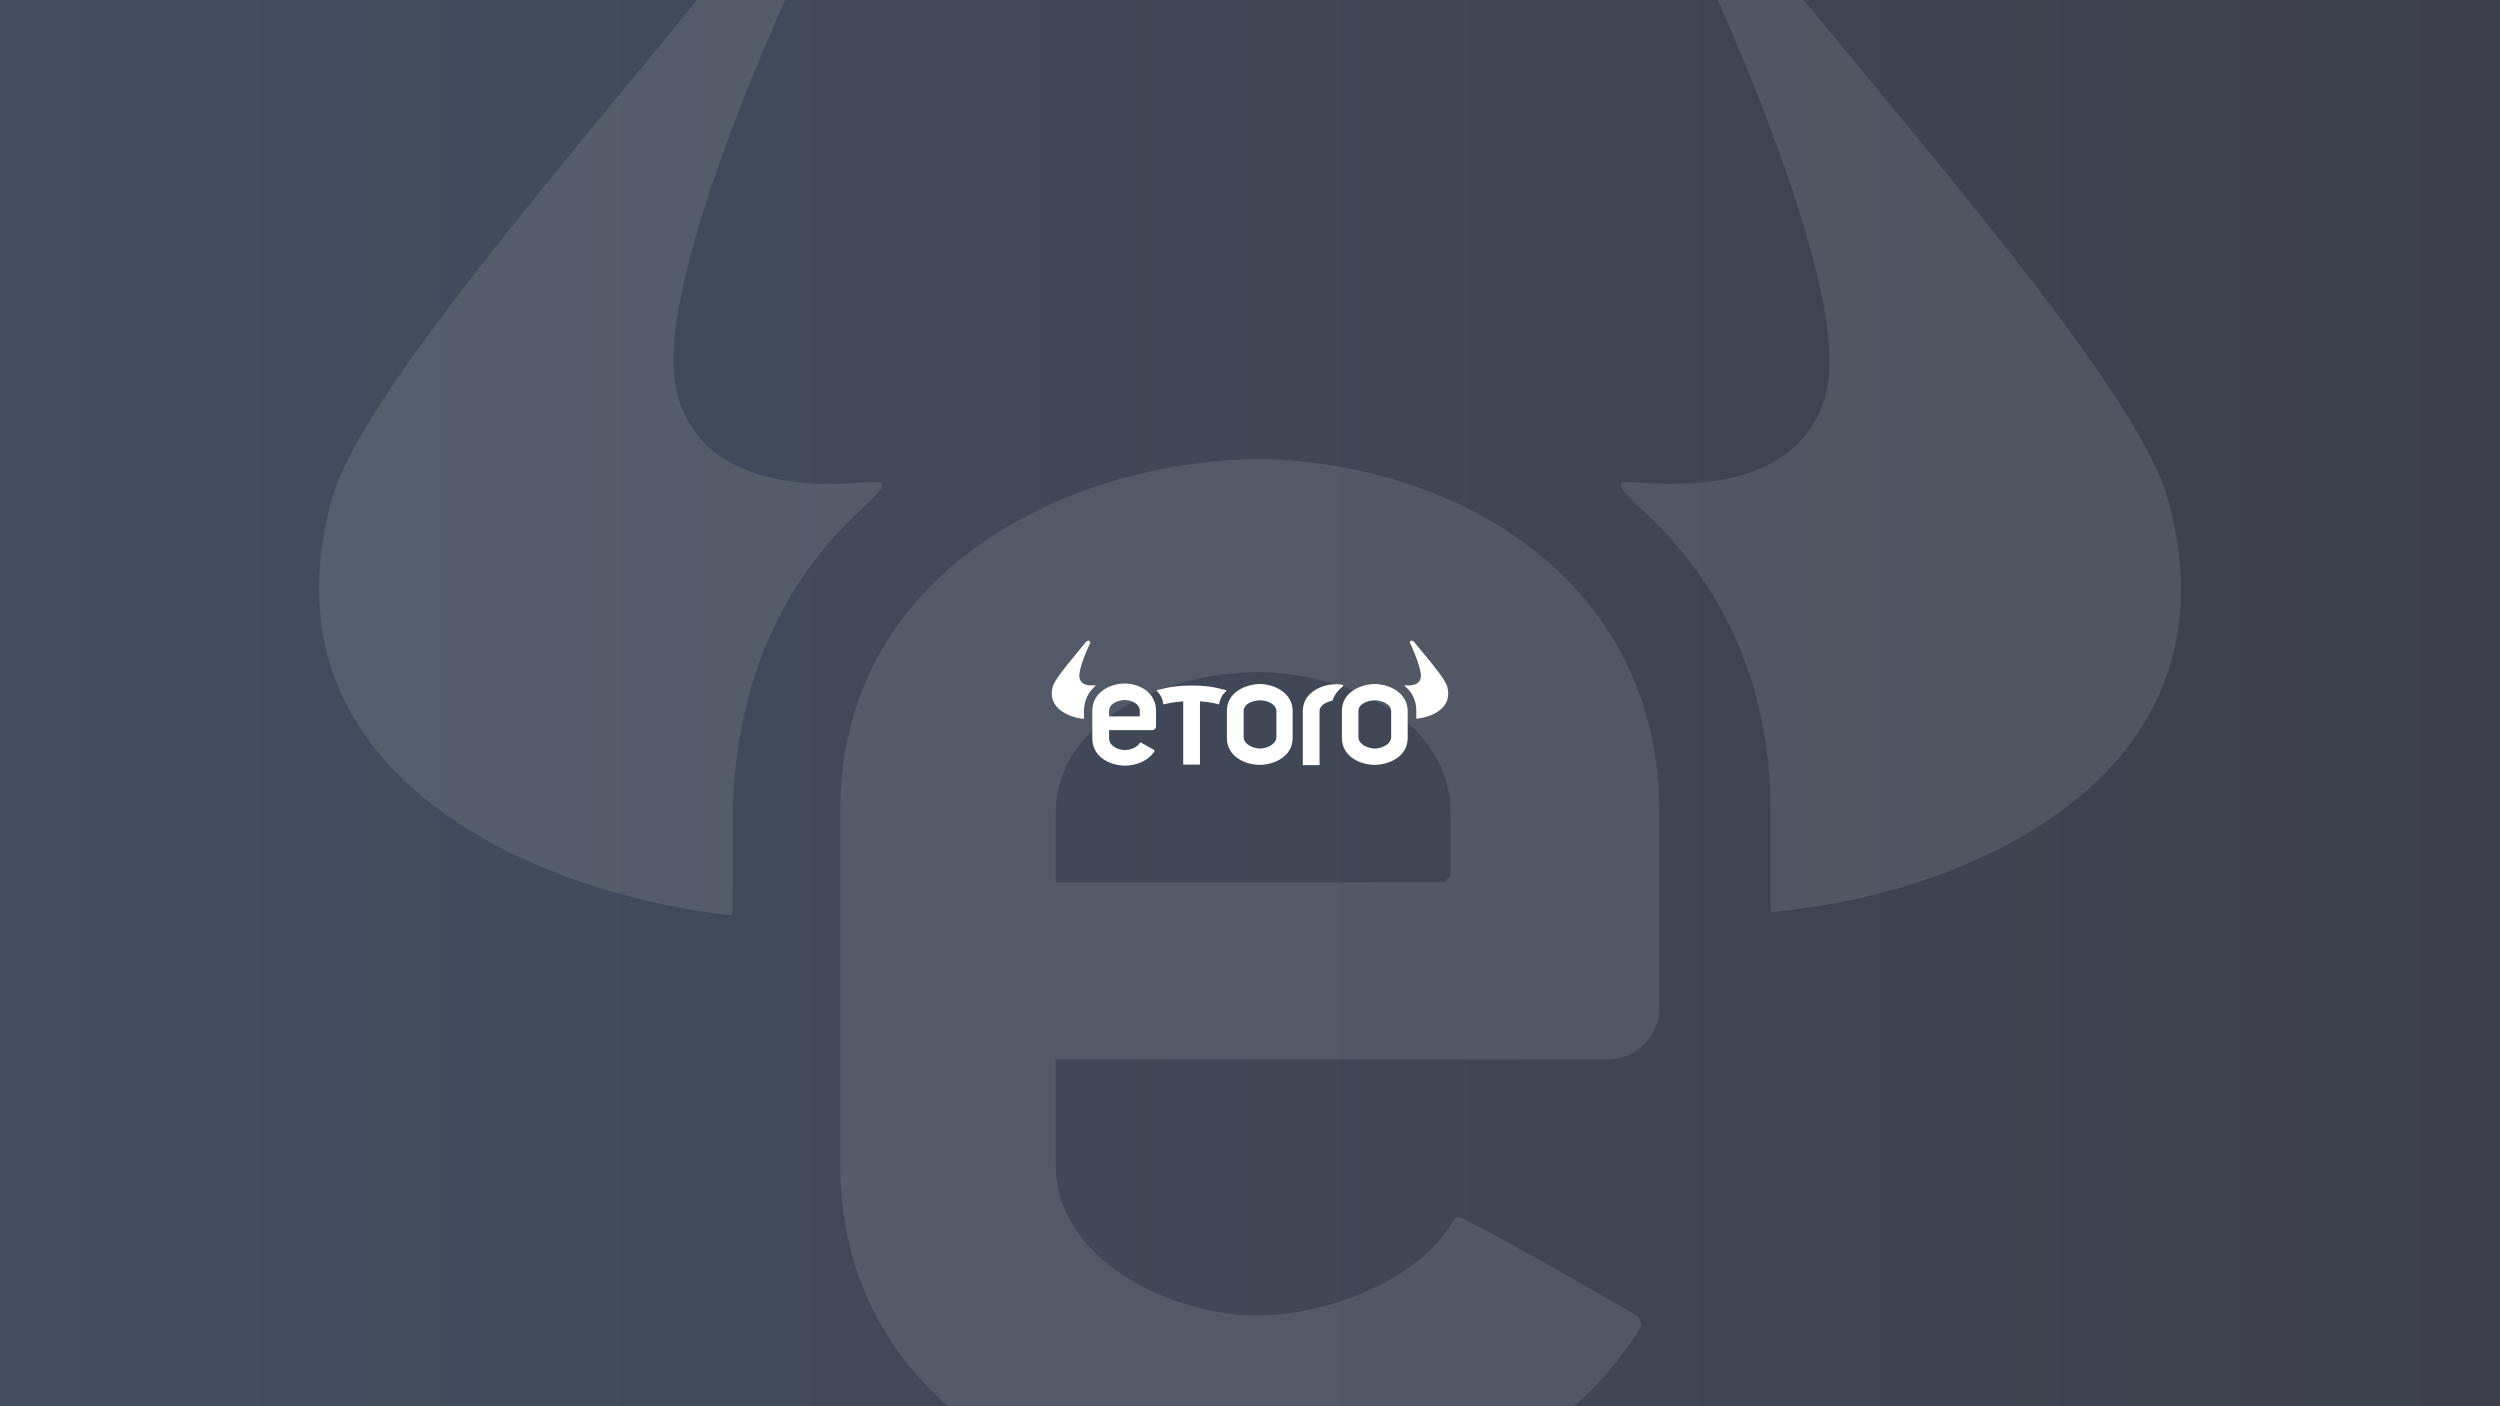
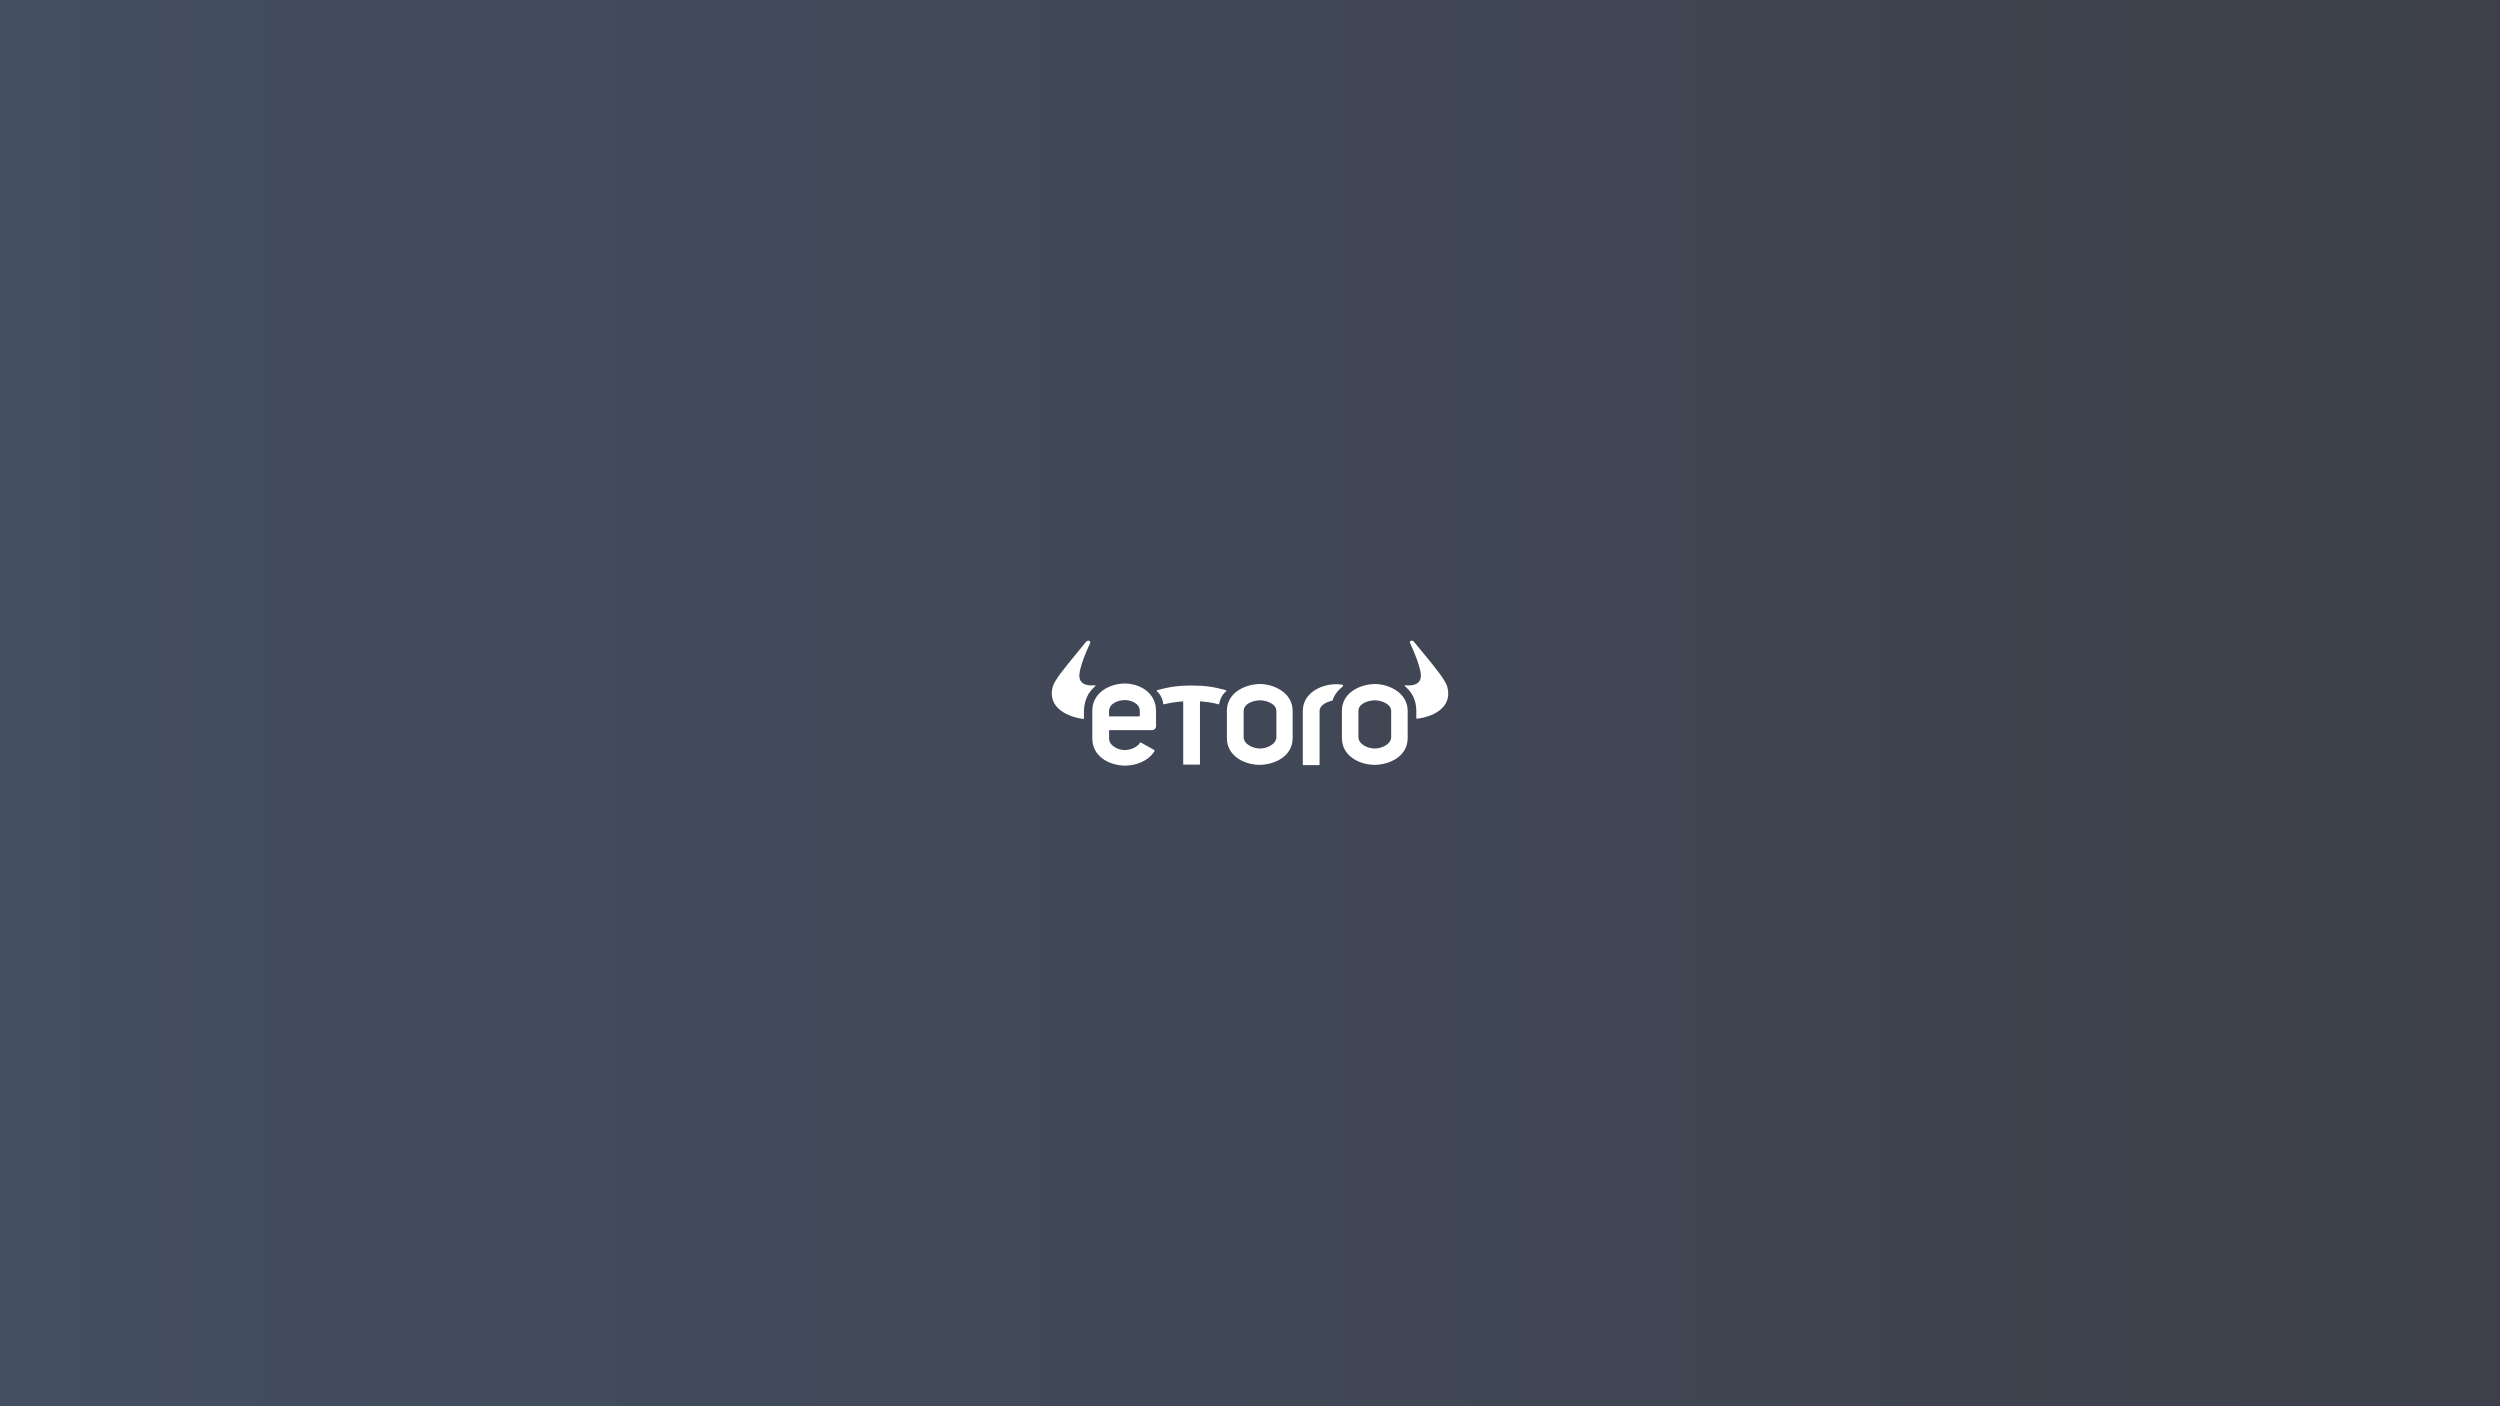
<svg xmlns="http://www.w3.org/2000/svg" version="1.1" width="1920.0px" viewBox="0 0 1920.0 1080.0" height="1080.0px">
  <rect x="0" y="0" width="1920.0" height="1080.0" fill="#808080" stroke="none" />
  <g>
    <g>
      <defs>
        <linearGradient gradientTransform="rotate(180,0.5,0.5)" id="id8">
          <stop offset="0.0" stop-color="#3D404A" />
          <stop offset="1.0" stop-color="#434E61" />
        </linearGradient>
      </defs>
      <rect fill="url(#id8) currentColor" height="1080" width="1920" x="0" y="0" />
    </g>
    <g transform="translate(806.25, 490.5) scale(1 1)">
      <g>
        <g transform="translate(0, 0) scale(1.5 1.5)">
          <title>etoro/logo/etoro_secundario    </title>
          <g id="etoro/logo/etoro_secundario----" stroke="none" stroke-width="1" fill="none" fill-rule="evenodd">
            <path d="M38.404,22.943 C46.204,23.073 54.394,27.645 54.394,37.049 L54.394,37.049 L54.394,44.755 C54.394,45.931 53.484,46.845 52.314,46.845 L52.314,46.845 L30.344,46.845 L30.344,51.024 C30.344,54.812 34.894,57.033 38.404,57.033 C41.004,57.033 44.774,55.727 46.204,53.245 C46.334,53.114 46.334,53.114 46.464,53.114 C49.194,54.551 50.754,55.465 53.484,57.033 C53.614,57.163 53.744,57.424 53.614,57.555 C50.494,62.649 44.124,65 38.404,65 C30.474,64.869 21.764,60.429 21.764,51.024 L21.764,51.024 L21.764,36.918 C21.764,27.645 30.474,23.073 38.404,22.943 Z M145.917,23.335 C147.477,23.204 149.167,23.465 149.817,23.596 C150.207,23.596 150.337,24.118 149.947,24.51 C147.347,26.6 145.657,28.82 144.747,31.694 C141.756,32.347 138.116,34.045 138.116,37.049 L138.116,37.049 L138.116,64.608 C138.116,64.739 137.986,64.739 137.856,64.739 L129.741,64.738 C129.632,64.736 129.536,64.72 129.536,64.608 L129.536,64.608 L129.536,37.049 C129.536,28.167 138.246,23.596 145.917,23.335 Z M166.457,23.204 C174.127,23.335 183.227,27.906 183.227,37.049 L183.227,37.049 L183.227,50.894 C183.227,60.167 174.127,64.478 166.457,64.608 C158.657,64.608 149.557,60.167 149.557,50.894 L149.557,50.894 L149.557,36.918 C149.557,27.776 158.657,23.335 166.457,23.204 Z M107.566,23.204 C115.236,23.335 124.336,27.906 124.336,37.049 L124.336,37.049 L124.336,50.894 C124.336,60.167 115.236,64.478 107.566,64.608 C99.766,64.608 90.665,60.167 90.665,50.894 L90.665,50.894 L90.665,36.918 C90.665,27.776 99.766,23.335 107.566,23.204 Z M72.595,23.988 C79.355,23.988 83.905,24.641 90.145,26.339 C90.275,26.339 90.405,26.6 90.405,26.861 C88.195,28.559 87.155,31.041 86.635,33.653 C83.255,32.739 80.395,32.347 76.885,32.086 L76.885,32.086 L76.885,64.347 C76.885,64.478 76.755,64.478 76.625,64.478 L68.509,64.477 C68.4,64.475 68.305,64.459 68.305,64.347 L68.305,64.347 L68.305,32.086 C64.665,32.347 61.545,32.869 58.165,33.653 C57.775,31.041 56.865,28.69 54.785,26.861 C54.655,26.731 54.785,26.469 55.045,26.339 C61.285,24.641 65.965,23.988 72.595,23.988 Z M166.457,31.563 C162.947,31.563 158.007,33.261 158.007,37.049 L158.007,37.049 L158.007,50.371 C158.007,54.159 162.947,56.249 166.457,56.249 C169.707,56.249 174.777,54.159 174.777,50.371 L174.777,50.371 L174.777,37.049 C174.777,33.392 169.707,31.563 166.457,31.563 Z M107.696,31.563 C104.186,31.563 99.246,33.261 99.246,37.049 L99.246,37.049 L99.246,50.371 C99.246,54.159 104.186,56.249 107.696,56.249 C110.946,56.249 116.016,54.159 116.016,50.371 L116.016,50.371 L116.016,37.049 C116.016,33.392 110.946,31.563 107.696,31.563 Z M19.684,1 C20.464,1 20.854,1.653 20.724,2.176 C20.464,2.698 14.094,15.89 15.264,20.331 C16.434,24.771 22.284,23.857 23.194,23.857 C23.714,23.857 23.324,24.249 22.804,24.771 C19.554,27.645 17.604,31.694 17.474,37.049 L17.474,37.049 L17.473,40.977 C17.47,41.007 17.452,41.098 17.344,41.098 C10.063,40.314 -1.507,35.743 1.483,24.641 C2.347,21.361 7.607,14.948 12.916,8.504 L13.58,7.699 L13.58,7.699 L14.242,6.894 C15.674,5.153 17.084,3.429 18.384,1.784 C18.514,1.784 19.034,1 19.684,1 Z M185.307,1 C186.088,1 186.478,1.653 186.608,1.784 C187.934,3.429 189.358,5.153 190.799,6.894 L191.464,7.699 L191.464,7.699 L192.13,8.504 C197.455,14.948 202.644,21.361 203.508,24.641 C206.498,35.743 195.188,40.314 187.778,40.967 C187.648,40.967 187.648,40.967 187.648,40.837 L187.648,36.918 C187.648,31.694 185.567,27.645 182.317,24.771 C181.797,24.249 181.407,23.857 181.927,23.857 C182.837,23.857 188.688,24.771 189.858,20.331 C190.385,18.388 189.381,14.615 188.094,11.008 L187.85,10.334 C186.328,6.196 184.533,2.448 184.397,2.176 C184.137,1.653 184.657,1 185.307,1 Z M38.404,31.433 C34.894,31.433 30.344,33.261 30.344,37.049 L30.344,37.049 L30.344,39.792 L45.74,39.791 C45.849,39.789 45.944,39.773 45.944,39.661 C46.074,39.531 46.074,39.531 46.074,39.4 L46.074,39.4 L46.074,37.049 C46.074,33.261 41.784,31.433 38.404,31.433 Z" id="Combined-Shape" fill="#FFFFFF" />
          </g>
        </g>
      </g>
    </g>
    <g transform="translate(180.0, -240.0) scale(1 1)">
      <g>
        <g transform="translate(0, 0) scale(13 13)" opacity="0.1">
          <title>etoro/icon/etoro_blanco    </title>
          <g id="etoro/icon/etoro_blanco----" stroke="none" stroke-width="1" fill="none" fill-rule="evenodd">
-             <path d="M60.471,45.571 C72.039,45.765 84.185,52.551 84.185,66.51 L84.185,66.51 L84.185,77.949 C84.185,79.694 82.835,81.051 81.1,81.051 L81.1,81.051 L48.518,81.051 L48.518,87.255 C48.518,92.878 55.265,96.173 60.471,96.173 C64.327,96.173 69.918,94.235 72.039,90.551 C72.232,90.357 72.232,90.357 72.424,90.357 C76.473,92.49 78.787,93.847 82.835,96.173 C83.028,96.367 83.221,96.755 83.028,96.949 C78.401,104.51 68.954,108 60.471,108 C48.71,107.806 35.793,101.214 35.793,87.255 L35.793,87.255 L35.793,66.316 C35.793,52.551 48.71,45.765 60.471,45.571 Z M32.708,13 C33.865,13 34.443,13.969 34.251,14.745 C33.865,15.52 24.418,35.102 26.153,41.694 C27.888,48.286 36.564,46.929 37.914,46.929 C38.685,46.929 38.107,47.51 37.335,48.286 C32.515,52.551 29.624,58.561 29.431,66.51 L29.431,66.51 L29.43,72.337 C29.427,72.378 29.403,72.52 29.238,72.52 C18.441,71.357 1.282,64.571 5.717,48.092 C7.452,41.5 21.14,26.378 30.78,14.163 C30.973,14.163 31.744,13 32.708,13 Z M87.279,13 C88.435,13 89.014,13.969 89.207,14.163 C90.994,16.384 92.903,18.701 94.84,21.045 L95.568,21.926 C95.69,22.072 95.811,22.219 95.933,22.366 L96.662,23.249 C97.513,24.279 98.365,25.31 99.208,26.337 L99.929,27.216 C106.874,35.697 113.127,43.747 114.27,48.092 C118.705,64.571 101.931,71.357 90.942,72.327 C90.749,72.327 90.749,72.327 90.749,72.133 L90.749,66.316 C90.749,58.561 87.664,52.551 82.844,48.286 C82.073,47.51 81.495,46.929 82.266,46.929 C83.616,46.929 92.291,48.286 94.027,41.694 C95.762,35.296 86.315,15.52 85.929,14.745 C85.543,13.969 86.315,13 87.279,13 Z M60.471,58.173 C55.265,58.173 48.518,60.888 48.518,66.51 L48.518,66.51 L48.518,70.582 L71.34,70.581 C71.506,70.579 71.653,70.557 71.653,70.388 C71.846,70.194 71.846,70.194 71.846,70 L71.846,70 L71.846,66.51 C71.846,60.888 65.484,58.173 60.471,58.173 Z" id="Combined-Shape" fill="#FFFFFF" />
-           </g>
+             </g>
        </g>
      </g>
    </g>
  </g>
</svg>